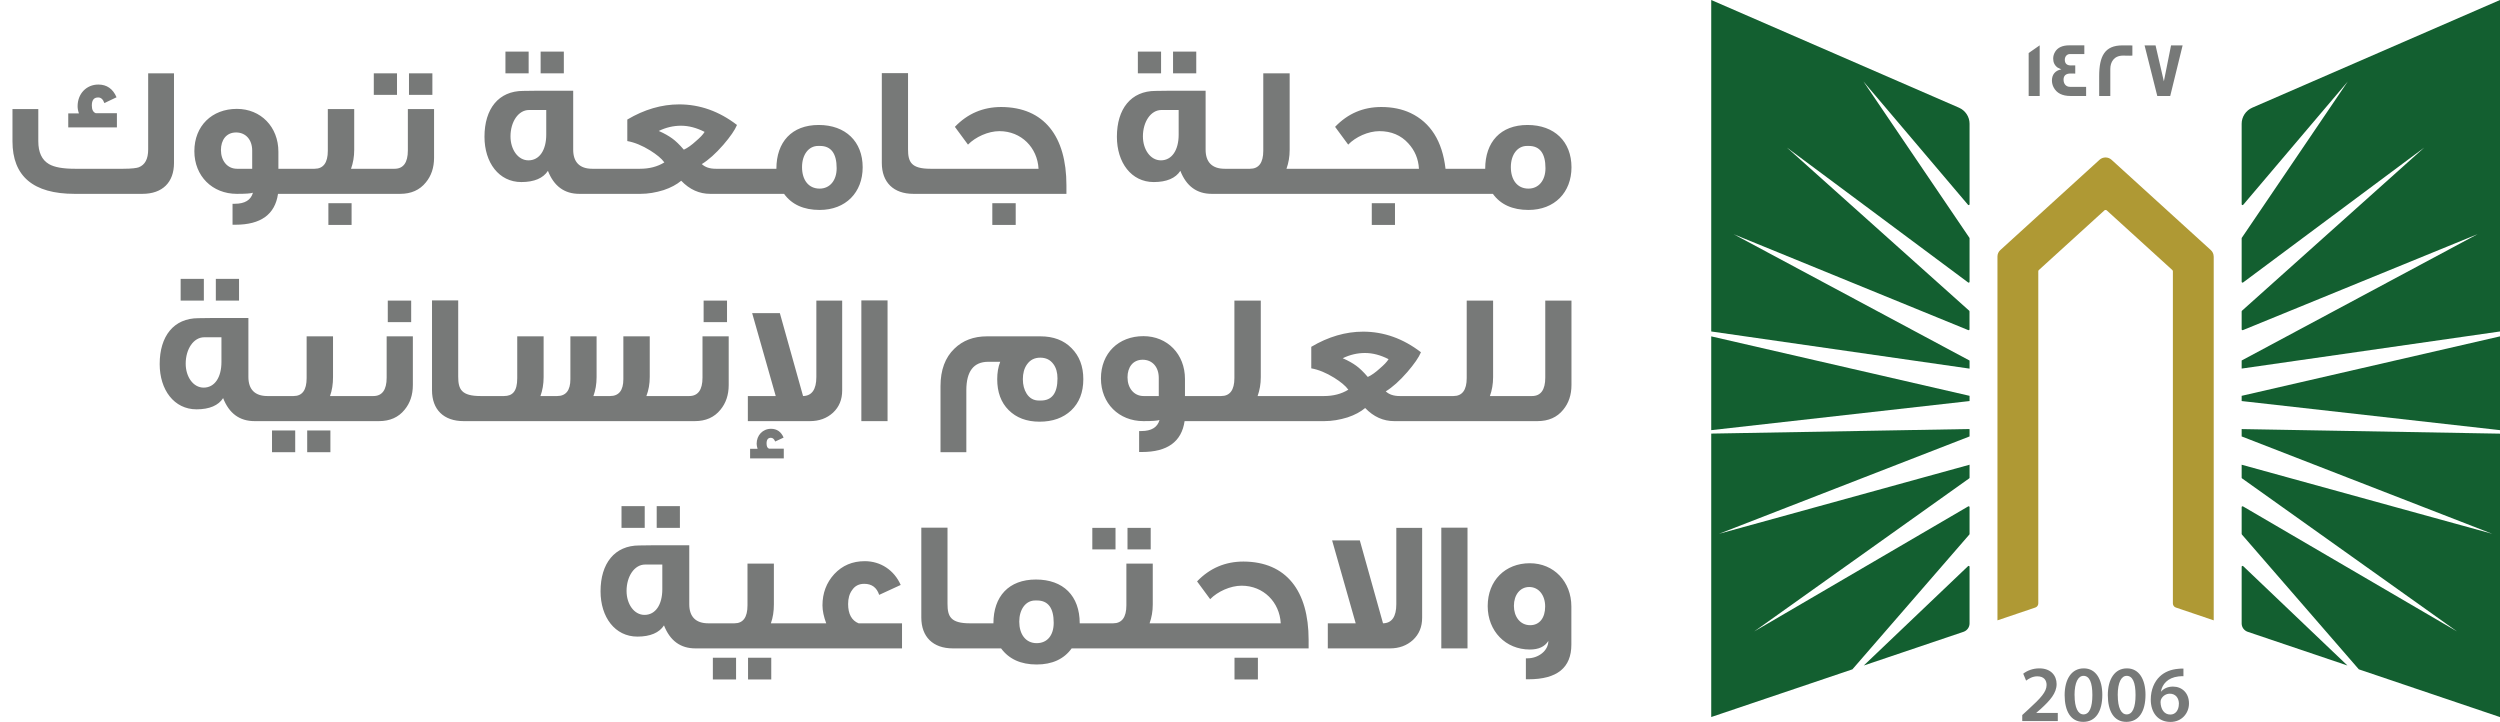
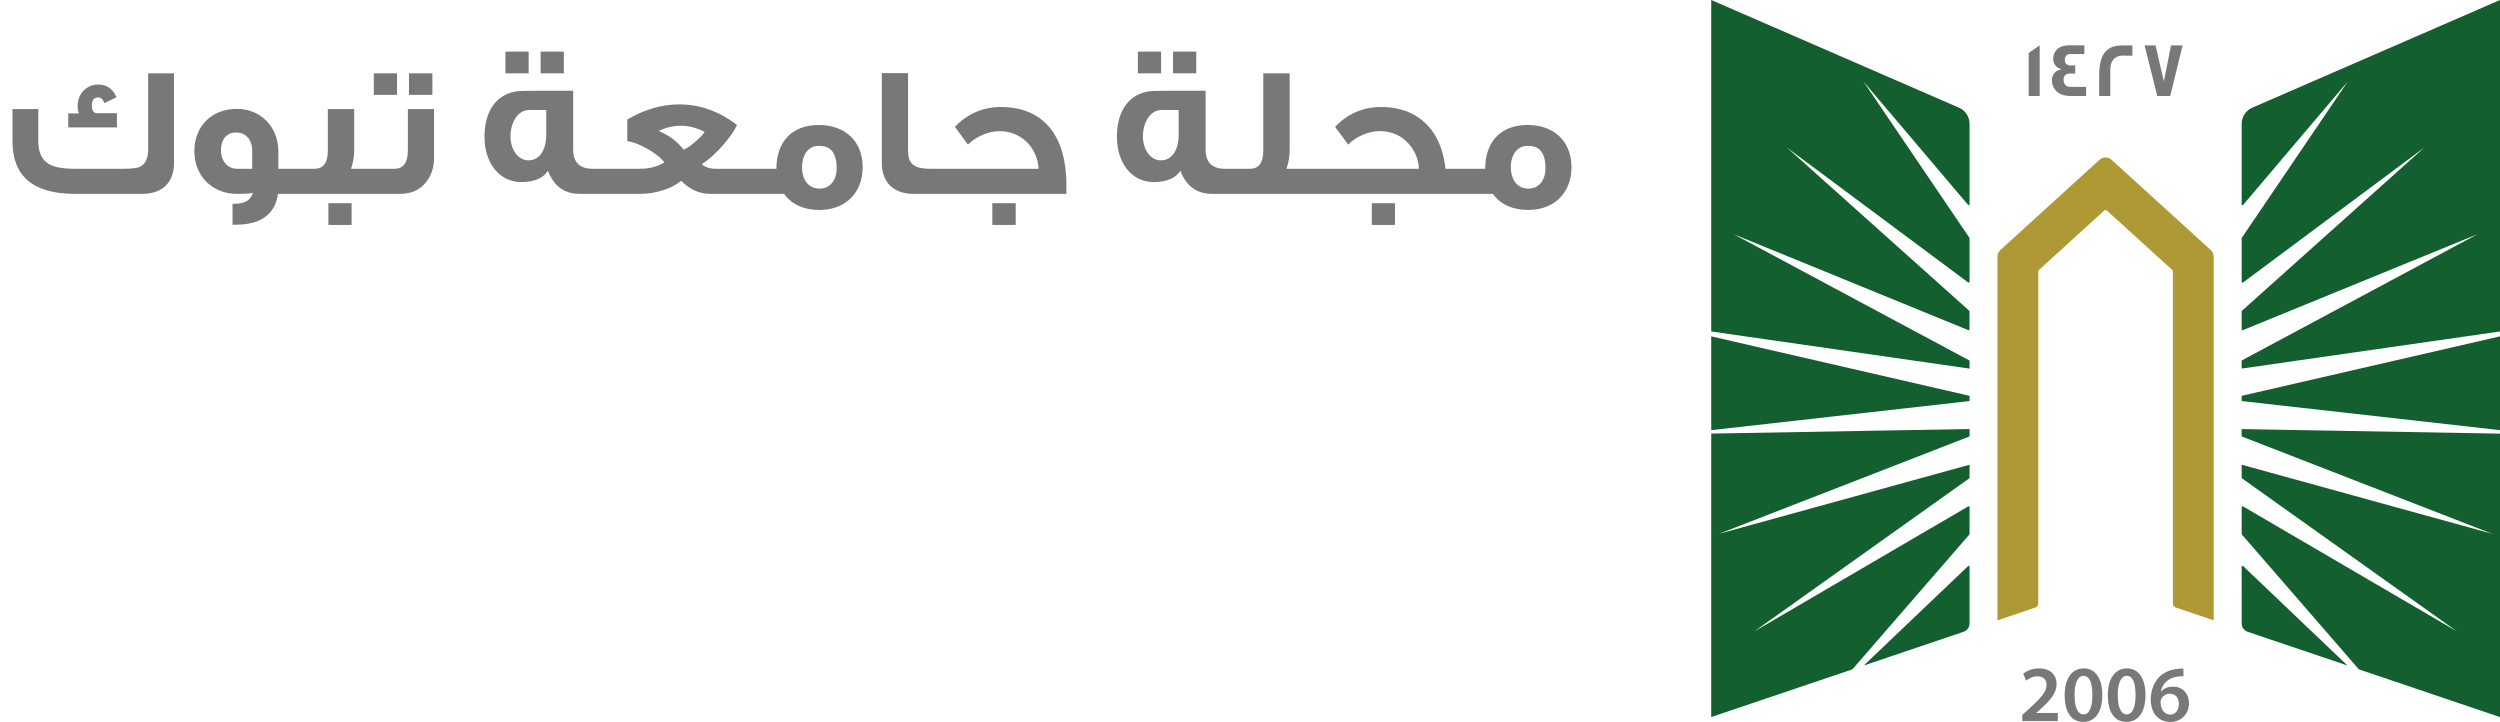
<svg xmlns="http://www.w3.org/2000/svg" width="187" height="54" viewBox="0 0 187 54" fill="none">
  <path d="M8.745 9.53H5.105V8.48H5.903C5.833 8.284 5.805 8.102 5.805 7.948C5.805 7.01 6.463 6.324 7.359 6.324C7.989 6.324 8.451 6.646 8.717 7.276L7.807 7.71C7.709 7.43 7.555 7.29 7.345 7.29C7.023 7.29 6.869 7.486 6.869 7.892C6.869 8.2 6.967 8.396 7.163 8.466H8.745V9.53ZM13.015 12.19C13.015 13.632 12.161 14.5 10.649 14.5H5.581C2.487 14.5 0.933 13.184 0.933 10.566V8.158H2.865V10.566C2.865 11.392 3.131 11.966 3.663 12.274C4.069 12.512 4.713 12.624 5.609 12.624H9.221C9.851 12.624 10.243 12.568 10.383 12.512C10.845 12.33 11.083 11.896 11.083 11.182V5.484H13.015V12.19ZM22.644 14.5H20.796C20.572 16.04 19.508 16.81 17.604 16.81H17.394V15.242H17.562C18.318 15.242 18.766 14.962 18.92 14.416C18.766 14.472 18.374 14.5 17.716 14.5C15.882 14.5 14.538 13.17 14.538 11.308C14.538 9.418 15.854 8.144 17.716 8.144C19.508 8.144 20.824 9.488 20.824 11.35V12.624H22.644V14.5ZM18.864 12.624V11.266C18.864 10.44 18.374 9.908 17.66 9.908C16.918 9.908 16.526 10.482 16.526 11.224C16.526 12.022 17.002 12.624 17.73 12.624H18.864ZM28.553 14.5H22.239V12.624H23.527C24.185 12.624 24.521 12.176 24.521 11.28V8.158H26.495V11.21C26.495 11.728 26.411 12.19 26.257 12.624H28.553V14.5ZM26.299 16.824H24.563V15.2H26.299V16.824ZM32.342 7.094H30.592V5.484H32.342V7.094ZM29.696 7.094H27.96V5.484H29.696V7.094ZM32.468 11.798C32.468 12.54 32.258 13.156 31.852 13.646C31.39 14.22 30.746 14.5 29.934 14.5H28.268V12.624H29.514C30.172 12.624 30.508 12.162 30.508 11.252V8.158H32.468V11.798ZM42.175 5.484H40.439V3.86H42.175V5.484ZM39.543 5.484H37.807V3.86H39.543V5.484ZM45.311 14.5H43.337C42.217 14.5 41.433 13.926 40.985 12.778C40.635 13.324 39.963 13.618 38.997 13.618C37.317 13.618 36.239 12.162 36.239 10.23C36.239 8.144 37.289 6.8 39.137 6.8C39.137 6.786 40.383 6.786 42.875 6.786V11.196C42.875 12.12 43.351 12.624 44.303 12.624H45.311V14.5ZM40.859 10.076V8.228H39.571C38.773 8.228 38.185 9.11 38.185 10.202C38.185 11.182 38.745 11.994 39.529 11.994C40.355 11.994 40.859 11.224 40.859 10.076ZM56.736 14.5H53.124C52.312 14.5 51.584 14.178 50.955 13.52C50.618 13.8 50.184 14.038 49.639 14.22C49.05 14.402 48.477 14.5 47.903 14.5H44.822V12.624H47.874C48.56 12.624 49.176 12.47 49.694 12.148C49.484 11.854 49.12 11.56 48.63 11.252C48.042 10.888 47.468 10.65 46.922 10.552V8.942C48.197 8.186 49.498 7.808 50.8 7.808C52.355 7.808 53.797 8.326 55.127 9.348C54.972 9.726 54.623 10.23 54.105 10.832C53.531 11.49 52.998 11.966 52.495 12.274C52.746 12.512 53.096 12.624 53.544 12.624H56.736V14.5ZM52.705 9.866C52.102 9.558 51.514 9.404 50.941 9.404C50.38 9.404 49.821 9.53 49.275 9.796C49.694 9.978 50.031 10.174 50.282 10.356C50.535 10.538 50.828 10.818 51.151 11.196C51.431 11.07 51.739 10.846 52.06 10.552C52.355 10.3 52.578 10.076 52.705 9.866ZM64.528 12.512C64.528 14.388 63.268 15.704 61.308 15.704C60.118 15.704 59.222 15.298 58.648 14.5H56.128V12.624H58.074C58.074 10.622 59.222 9.348 61.238 9.348C63.254 9.348 64.528 10.594 64.528 12.512ZM62.582 12.582C62.582 11.476 62.162 10.916 61.336 10.916H61.196C60.482 10.916 59.992 11.574 59.992 12.498C59.992 13.45 60.468 14.108 61.308 14.108C62.078 14.108 62.582 13.492 62.582 12.582ZM70.174 14.5H68.326C66.829 14.5 65.96 13.632 65.96 12.19V5.47H67.921V11.168C67.921 12.12 68.159 12.624 69.6 12.624H70.174V14.5ZM79.769 14.5H69.759V12.624H77.683C77.599 11.042 76.395 9.81 74.757 9.81C73.917 9.81 72.965 10.244 72.405 10.818C72.209 10.552 71.887 10.118 71.425 9.488C72.377 8.494 73.539 8.004 74.897 8.004C78.103 8.018 79.769 10.202 79.769 13.856V14.5ZM75.975 16.824H74.225V15.2H75.975V16.824ZM89.48 5.484H87.744V3.86H89.48V5.484ZM86.848 5.484H85.112V3.86H86.848V5.484ZM92.616 14.5H90.642C89.522 14.5 88.738 13.926 88.29 12.778C87.94 13.324 87.268 13.618 86.302 13.618C84.622 13.618 83.544 12.162 83.544 10.23C83.544 8.144 84.594 6.8 86.442 6.8C86.442 6.786 87.688 6.786 90.18 6.786V11.196C90.18 12.12 90.656 12.624 91.608 12.624H92.616V14.5ZM88.164 10.076V8.228H86.876C86.078 8.228 85.49 9.11 85.49 10.202C85.49 11.182 86.05 11.994 86.834 11.994C87.66 11.994 88.164 11.224 88.164 10.076ZM98.525 14.5H92.169V12.624H93.499C94.157 12.624 94.493 12.176 94.493 11.28V5.484H96.467V11.21C96.467 11.728 96.383 12.19 96.229 12.624H98.525V14.5ZM109.889 14.5H98.185V12.624H106.137C106.095 11.882 105.829 11.252 105.339 10.72C104.793 10.118 104.065 9.81 103.183 9.81C102.343 9.81 101.391 10.244 100.845 10.818C100.649 10.552 100.327 10.118 99.865 9.488C100.817 8.494 101.965 8.004 103.323 8.004C104.149 8.004 104.877 8.158 105.507 8.452C107.005 9.166 107.887 10.552 108.125 12.624H109.889V14.5ZM104.345 16.824H102.609V15.2H104.345V16.824ZM117.547 12.512C117.547 14.388 116.287 15.704 114.327 15.704C113.137 15.704 112.241 15.298 111.667 14.5H109.147V12.624H111.093C111.093 10.622 112.241 9.348 114.257 9.348C116.273 9.348 117.547 10.594 117.547 12.512ZM115.601 12.582C115.601 11.476 115.181 10.916 114.355 10.916H114.215C113.501 10.916 113.011 11.574 113.011 12.498C113.011 13.45 113.487 14.108 114.327 14.108C115.097 14.108 115.601 13.492 115.601 12.582Z" fill="#777978" />
-   <path d="M17.88 22.484H16.144V20.86H17.88V22.484ZM15.248 22.484H13.512V20.86H15.248V22.484ZM21.016 31.5H19.042C17.922 31.5 17.138 30.926 16.69 29.778C16.34 30.324 15.668 30.618 14.702 30.618C13.022 30.618 11.944 29.162 11.944 27.23C11.944 25.144 12.994 23.8 14.842 23.8C14.842 23.786 16.088 23.786 18.58 23.786V28.196C18.58 29.12 19.056 29.624 20.008 29.624H21.016V31.5ZM16.564 27.076V25.228H15.276C14.478 25.228 13.89 26.11 13.89 27.202C13.89 28.182 14.45 28.994 15.234 28.994C16.06 28.994 16.564 28.224 16.564 27.076ZM26.968 31.5H20.668V29.624H21.956C22.614 29.624 22.936 29.176 22.936 28.28V25.158H24.91V28.21C24.91 28.728 24.84 29.19 24.686 29.624H26.968V31.5ZM24.714 33.824H22.978V32.2H24.714V33.824ZM22.082 33.824H20.346V32.2H22.082V33.824ZM30.756 24.094H29.006V22.484H30.756V24.094ZM30.882 28.798C30.882 29.54 30.672 30.156 30.266 30.646C29.804 31.22 29.16 31.5 28.348 31.5H26.682V29.624H27.928C28.586 29.624 28.922 29.162 28.922 28.252V25.158H30.882V28.798ZM36.528 31.5H34.68C33.182 31.5 32.314 30.632 32.314 29.19V22.47H34.274V28.168C34.274 29.12 34.512 29.624 35.954 29.624H36.528V31.5ZM50.631 31.5H36.211V29.624H37.695C38.339 29.624 38.689 29.274 38.689 28.294V25.158H40.663V28.21C40.663 28.728 40.579 29.204 40.425 29.624H41.671C42.329 29.624 42.665 29.204 42.665 28.364V25.158H44.625V28.21C44.625 28.728 44.541 29.204 44.387 29.624H45.633C46.291 29.624 46.627 29.204 46.627 28.364V25.158H48.601V28.196C48.601 28.714 48.517 29.19 48.349 29.624H50.631V31.5ZM54.381 24.094H52.631V22.484H54.381V24.094ZM54.507 28.798C54.507 29.54 54.297 30.156 53.891 30.646C53.429 31.22 52.785 31.5 51.973 31.5H50.307V29.624H51.553C52.211 29.624 52.547 29.162 52.547 28.252V25.158H54.507V28.798ZM62.995 29.204C62.995 29.89 62.771 30.436 62.309 30.87C61.847 31.29 61.273 31.5 60.587 31.5H55.939V29.624H58.025L56.261 23.422H58.333L60.069 29.624C60.727 29.61 61.063 29.134 61.063 28.196V22.484H62.995V29.204ZM58.627 34.286H56.107V33.572H56.667C56.625 33.432 56.597 33.306 56.597 33.194C56.597 32.564 57.045 32.074 57.675 32.074C58.109 32.074 58.431 32.298 58.613 32.732L57.983 33.026C57.913 32.844 57.801 32.746 57.661 32.746C57.451 32.746 57.339 32.886 57.339 33.166C57.339 33.376 57.395 33.516 57.521 33.558H58.627V34.286ZM66.389 31.5H64.429V22.47H66.389V31.5ZM81.032 28.364C81.032 29.358 80.724 30.128 80.122 30.702C79.52 31.262 78.736 31.542 77.756 31.542C76.79 31.542 76.02 31.248 75.446 30.674C74.872 30.1 74.592 29.33 74.592 28.364C74.592 27.888 74.662 27.454 74.816 27.062H73.92C72.828 27.062 72.282 27.776 72.282 29.19V33.824H70.35V28.882C70.35 27.678 70.7 26.74 71.386 26.082C72.016 25.466 72.828 25.158 73.836 25.158H77.826C78.792 25.158 79.576 25.452 80.15 26.04C80.738 26.628 81.032 27.398 81.032 28.364ZM79.1 28.308C79.1 27.874 79.002 27.51 78.792 27.23C78.554 26.908 78.232 26.754 77.812 26.754C77.378 26.754 77.056 26.922 76.818 27.258C76.608 27.552 76.51 27.93 76.51 28.364C76.51 28.798 76.608 29.148 76.79 29.442C77.014 29.792 77.322 29.96 77.714 29.96H77.854C78.68 29.96 79.1 29.414 79.1 28.308ZM90.456 31.5H88.608C88.384 33.04 87.32 33.81 85.416 33.81H85.206V32.242H85.374C86.13 32.242 86.578 31.962 86.732 31.416C86.578 31.472 86.186 31.5 85.528 31.5C83.694 31.5 82.35 30.17 82.35 28.308C82.35 26.418 83.666 25.144 85.528 25.144C87.32 25.144 88.636 26.488 88.636 28.35V29.624H90.456V31.5ZM86.676 29.624V28.266C86.676 27.44 86.186 26.908 85.472 26.908C84.73 26.908 84.338 27.482 84.338 28.224C84.338 29.022 84.814 29.624 85.542 29.624H86.676ZM96.365 31.5H90.009V29.624H91.339C91.997 29.624 92.333 29.176 92.333 28.28V22.484H94.307V28.21C94.307 28.728 94.223 29.19 94.069 29.624H96.365V31.5ZM107.897 31.5H104.285C103.473 31.5 102.745 31.178 102.115 30.52C101.779 30.8 101.345 31.038 100.799 31.22C100.211 31.402 99.637 31.5 99.063 31.5H95.983V29.624H99.035C99.721 29.624 100.337 29.47 100.855 29.148C100.645 28.854 100.281 28.56 99.791 28.252C99.203 27.888 98.629 27.65 98.083 27.552V25.942C99.357 25.186 100.659 24.808 101.961 24.808C103.515 24.808 104.957 25.326 106.287 26.348C106.133 26.726 105.783 27.23 105.265 27.832C104.691 28.49 104.159 28.966 103.655 29.274C103.907 29.512 104.257 29.624 104.705 29.624H107.897V31.5ZM103.865 26.866C103.263 26.558 102.675 26.404 102.101 26.404C101.541 26.404 100.981 26.53 100.435 26.796C100.855 26.978 101.191 27.174 101.443 27.356C101.695 27.538 101.989 27.818 102.311 28.196C102.591 28.07 102.899 27.846 103.221 27.552C103.515 27.3 103.739 27.076 103.865 26.866ZM113.742 31.5H107.386V29.624H108.716C109.374 29.624 109.71 29.176 109.71 28.28V22.484H111.684V28.21C111.684 28.728 111.6 29.19 111.446 29.624H113.742V31.5ZM117.546 28.798C117.546 29.54 117.336 30.156 116.93 30.646C116.468 31.22 115.824 31.5 114.998 31.5H113.15V29.624H114.592C115.25 29.624 115.586 29.162 115.586 28.252V22.484H117.546V28.798Z" fill="#777978" />
-   <path d="M50.857 39.484H49.121V37.86H50.857V39.484ZM48.225 39.484H46.489V37.86H48.225V39.484ZM53.993 48.5H52.019C50.899 48.5 50.115 47.926 49.667 46.778C49.317 47.324 48.645 47.618 47.679 47.618C45.999 47.618 44.921 46.162 44.921 44.23C44.921 42.144 45.971 40.8 47.819 40.8C47.819 40.786 49.065 40.786 51.557 40.786V45.196C51.557 46.12 52.033 46.624 52.985 46.624H53.993V48.5ZM49.541 44.076V42.228H48.253C47.455 42.228 46.867 43.11 46.867 44.202C46.867 45.182 47.427 45.994 48.211 45.994C49.037 45.994 49.541 45.224 49.541 44.076ZM59.944 48.5H53.644V46.624H54.932C55.59 46.624 55.912 46.176 55.912 45.28V42.158H57.886V45.21C57.886 45.728 57.816 46.19 57.662 46.624H59.944V48.5ZM57.69 50.824H55.954V49.2H57.69V50.824ZM55.058 50.824H53.322V49.2H55.058V50.824ZM67.471 48.5H59.589V46.624H61.801C61.619 46.134 61.521 45.686 61.521 45.28C61.521 44.37 61.815 43.586 62.403 42.942C63.005 42.298 63.761 41.976 64.685 41.976C65.875 41.976 66.883 42.648 67.373 43.754L65.763 44.496C65.581 43.95 65.217 43.67 64.643 43.67C64.251 43.67 63.943 43.824 63.733 44.146C63.537 44.412 63.439 44.762 63.439 45.182C63.439 45.924 63.705 46.414 64.223 46.624H67.471V48.5ZM73.128 48.5H71.28C69.782 48.5 68.914 47.632 68.914 46.19V39.47H70.874V45.168C70.874 46.12 71.112 46.624 72.554 46.624H73.128V48.5ZM82.4 48.5H80.16C79.587 49.298 78.704 49.704 77.543 49.704C76.353 49.704 75.471 49.298 74.882 48.5H72.74V46.624H74.308C74.308 44.608 75.457 43.348 77.487 43.348C79.531 43.348 80.763 44.566 80.763 46.624H82.4V48.5ZM78.817 46.582C78.817 45.476 78.397 44.916 77.57 44.916H77.43C76.716 44.916 76.24 45.588 76.24 46.498C76.24 47.436 76.716 48.108 77.543 48.108C78.341 48.108 78.817 47.52 78.817 46.582ZM86.073 41.094H84.337V39.484H86.073V41.094ZM83.441 41.094H81.705V39.484H83.441V41.094ZM88.285 48.5H81.971V46.624H83.259C83.917 46.624 84.253 46.176 84.253 45.28V42.158H86.227V45.21C86.227 45.728 86.143 46.19 85.989 46.624H88.285V48.5ZM97.885 48.5H87.875V46.624H95.799C95.715 45.042 94.511 43.81 92.873 43.81C92.033 43.81 91.081 44.244 90.521 44.818C90.325 44.552 90.003 44.118 89.541 43.488C90.493 42.494 91.655 42.004 93.013 42.004C96.219 42.018 97.885 44.202 97.885 47.856V48.5ZM94.091 50.824H92.341V49.2H94.091V50.824ZM106.376 46.204C106.376 46.89 106.152 47.436 105.69 47.87C105.228 48.29 104.654 48.5 103.968 48.5H99.32V46.624H101.406L99.642 40.422H101.714L103.45 46.624C104.108 46.61 104.444 46.134 104.444 45.196V39.484H106.376V46.204ZM109.77 48.5H107.81V39.47H109.77V48.5ZM117.538 48.22C117.538 49.942 116.474 50.81 114.332 50.81H114.136V49.242H114.262C115.046 49.242 115.816 48.696 115.816 47.94C115.55 48.374 115.088 48.584 114.43 48.584C112.624 48.584 111.28 47.212 111.28 45.336C111.28 43.418 112.596 42.13 114.43 42.13C116.236 42.13 117.538 43.516 117.538 45.364V48.22ZM115.578 45.364C115.578 44.51 115.088 43.908 114.388 43.908C113.702 43.908 113.24 44.496 113.24 45.322C113.24 46.106 113.688 46.764 114.458 46.764C115.158 46.764 115.578 46.218 115.578 45.364Z" fill="#777978" />
  <path d="M147.323 32.645L128.577 39.93L147.323 34.761V35.73C147.323 35.751 147.311 35.771 147.295 35.783L131.213 47.234L147.222 37.879C147.266 37.855 147.323 37.882 147.323 37.935V39.938C147.323 39.938 147.32 39.97 147.308 39.982L138.561 50.066L128 53.634V32.433L147.323 32.09V32.645ZM147.21 42.348C147.251 42.307 147.323 42.335 147.323 42.395V46.635C147.323 46.916 147.14 47.166 146.872 47.259L139.41 49.78L147.21 42.348ZM147.323 29.608V29.999L128 32.175V25.16L147.323 29.608ZM146.535 8.057C147.011 8.266 147.323 8.737 147.323 9.256V15.277C147.323 15.337 147.247 15.365 147.206 15.317L139.382 6.09L147.312 17.787C147.313 17.79 147.323 17.812 147.323 17.823V21.077C147.323 21.129 147.262 21.161 147.218 21.129L133.66 11.037L147.3 23.245C147.302 23.248 147.319 23.274 147.319 23.293V24.633C147.319 24.681 147.271 24.709 147.227 24.693L129.676 17.518L147.323 26.97V27.573L128 24.794V0L146.535 8.057Z" fill="#135F30" />
  <path d="M165.586 19.186V46.402L162.756 45.444C162.622 45.4 162.532 45.275 162.532 45.135V20.293C162.532 20.256 162.516 20.22 162.487 20.196L157.587 15.739C157.538 15.695 157.457 15.695 157.408 15.739L152.508 20.196C152.48 20.22 152.464 20.256 152.464 20.293V45.135C152.464 45.275 152.374 45.4 152.24 45.444L149.41 46.402V19.186C149.41 19.001 149.487 18.828 149.625 18.704L157.046 11.95C157.299 11.721 157.689 11.721 157.941 11.95L165.366 18.704C165.505 18.828 165.582 19.001 165.582 19.186H165.586Z" fill="#AF9934" />
  <path d="M187 32.437V53.638L176.44 50.066L167.693 39.982C167.681 39.97 167.676 39.938 167.676 39.938V37.935C167.676 37.882 167.733 37.855 167.778 37.879L183.788 47.234L167.705 35.783C167.688 35.771 167.676 35.751 167.676 35.73V34.761L186.422 39.93L167.676 32.645V32.095L187 32.437ZM167.791 42.348L175.589 49.78L168.127 47.259C167.859 47.166 167.676 46.916 167.676 46.635V42.395C167.676 42.335 167.75 42.307 167.791 42.348ZM187 32.175L167.676 29.999V29.608L187 25.16V32.175ZM187 24.794L167.676 27.569V26.966L185.325 17.514L167.77 24.693C167.725 24.709 167.676 24.681 167.676 24.633V23.293C167.677 23.273 167.697 23.245 167.697 23.245L181.335 11.037L167.782 21.129C167.737 21.161 167.676 21.129 167.676 21.077V17.823C167.676 17.812 167.686 17.79 167.688 17.787L175.618 6.09L167.794 15.317C167.754 15.366 167.677 15.337 167.676 15.277V9.256C167.676 8.737 167.99 8.266 168.465 8.057L187 0V24.794Z" fill="#135F30" />
  <path d="M163.321 50.01V50.581C163.213 50.578 163.097 50.581 162.951 50.597C162.13 50.694 161.735 51.188 161.637 51.727H161.654C161.845 51.51 162.142 51.357 162.537 51.357C163.211 51.357 163.736 51.833 163.736 52.617C163.736 53.357 163.187 54.001 162.353 54.001C161.402 54 160.877 53.288 160.877 52.331C160.878 51.587 161.15 50.979 161.556 50.597C161.914 50.259 162.39 50.07 162.947 50.026C163.109 50.006 163.231 50.006 163.321 50.01ZM155.867 49.994C156.782 49.994 157.253 50.83 157.253 51.968C157.253 53.215 156.761 53.996 155.822 53.996C154.883 53.995 154.439 53.183 154.435 52.004C154.435 50.802 154.952 49.994 155.867 49.994ZM159.096 49.994C160.011 49.994 160.483 50.83 160.483 51.968C160.483 53.215 159.99 53.995 159.051 53.996C158.112 53.996 157.669 53.183 157.665 52.004C157.665 50.802 158.181 49.994 159.096 49.994ZM152.542 49.994C153.407 49.994 153.834 50.533 153.834 51.169C153.834 51.848 153.342 52.395 152.655 53.023L152.317 53.316V53.329H153.923V53.936H151.272L151.264 53.931V53.485L151.728 53.059C152.647 52.218 153.081 51.752 153.085 51.241C153.085 50.891 152.899 50.589 152.386 50.589C152.041 50.589 151.748 50.762 151.553 50.911L151.337 50.392C151.618 50.171 152.045 49.994 152.542 49.994ZM162.3 51.888C162.02 51.888 161.772 52.057 161.658 52.291C161.629 52.347 161.609 52.419 161.609 52.52C161.621 53.031 161.865 53.449 162.345 53.449C162.727 53.449 162.979 53.119 162.979 52.653L162.984 52.657C162.984 52.21 162.735 51.888 162.3 51.888ZM155.846 50.553C155.452 50.553 155.175 51.035 155.175 52.001L155.179 52.004C155.179 52.95 155.44 53.437 155.846 53.437C156.285 53.437 156.509 52.914 156.509 51.985C156.509 51.056 156.294 50.553 155.846 50.553ZM159.076 50.553C158.681 50.553 158.405 51.035 158.405 52.001L158.409 52.004C158.409 52.95 158.669 53.437 159.076 53.437C159.515 53.437 159.739 52.914 159.739 51.985C159.739 51.056 159.523 50.553 159.076 50.553ZM163.33 50.581L163.321 50.585V50.581C163.324 50.582 163.327 50.581 163.33 50.581Z" fill="#777978" />
  <path d="M152.569 7.18H151.744V3.966L152.569 3.391V7.18ZM155.908 4.042H154.834C154.603 4.042 154.448 4.232 154.448 4.465C154.448 4.754 154.603 4.895 154.904 4.895C154.921 4.895 154.973 4.895 155.07 4.891H155.229V5.507C155.229 5.507 155.164 5.506 155.062 5.498H154.883C154.534 5.498 154.354 5.651 154.354 5.957C154.354 6.263 154.525 6.496 154.842 6.496H156.042V7.172L156.038 7.18H154.875C154.257 7.18 153.833 6.963 153.61 6.532C153.529 6.375 153.484 6.202 153.484 6.021C153.484 5.575 153.733 5.273 154.188 5.188C154.123 5.164 154.025 5.116 153.903 5.052C153.683 4.887 153.578 4.665 153.578 4.38C153.578 4.203 153.627 4.038 153.716 3.886C153.911 3.556 154.269 3.391 154.786 3.391H155.908V4.042ZM158.758 3.395C159.226 3.395 159.47 3.394 159.502 3.402V4.159H159.499C159.499 4.159 159.437 4.167 159.328 4.167C159.21 4.167 159.035 4.159 158.807 4.159C158.116 4.159 157.851 4.653 157.851 5.156V7.18H157.018V5.703C157.018 4.203 157.429 3.395 158.758 3.395ZM161.857 6.086L162.394 3.395H163.26L162.333 7.18H161.365L160.414 3.395H161.235L161.857 6.086Z" fill="#777978" />
</svg>